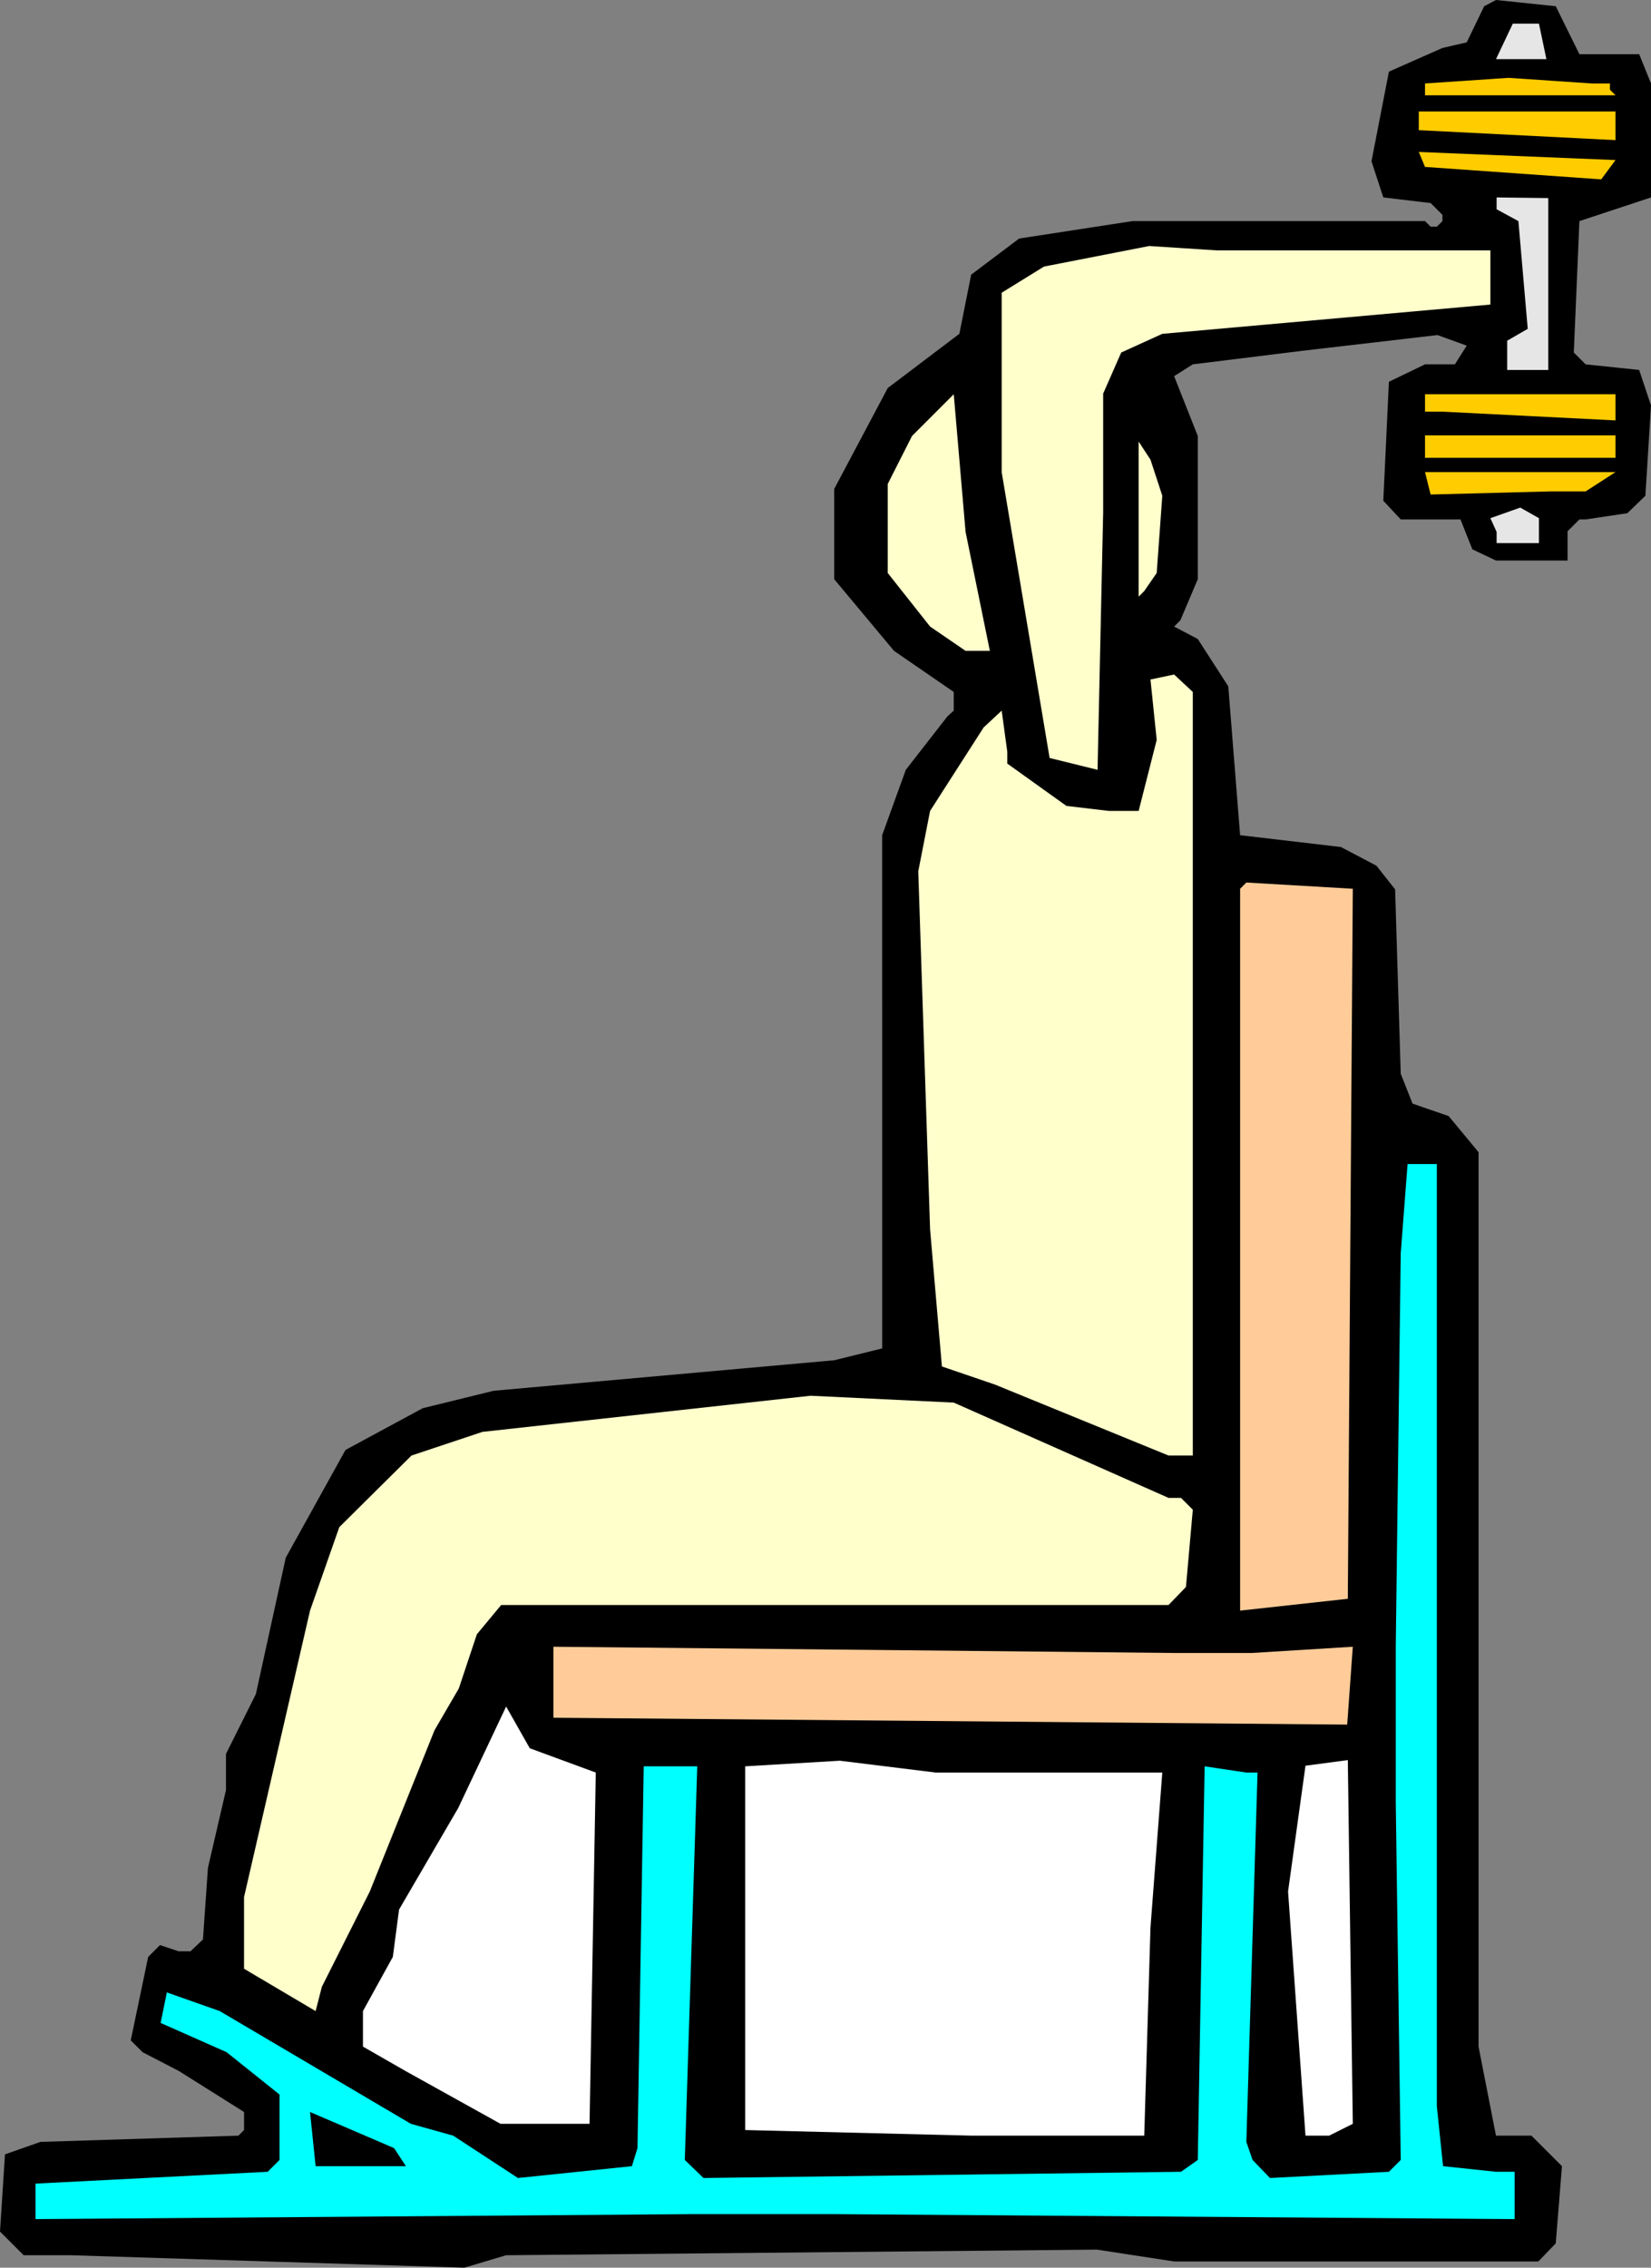
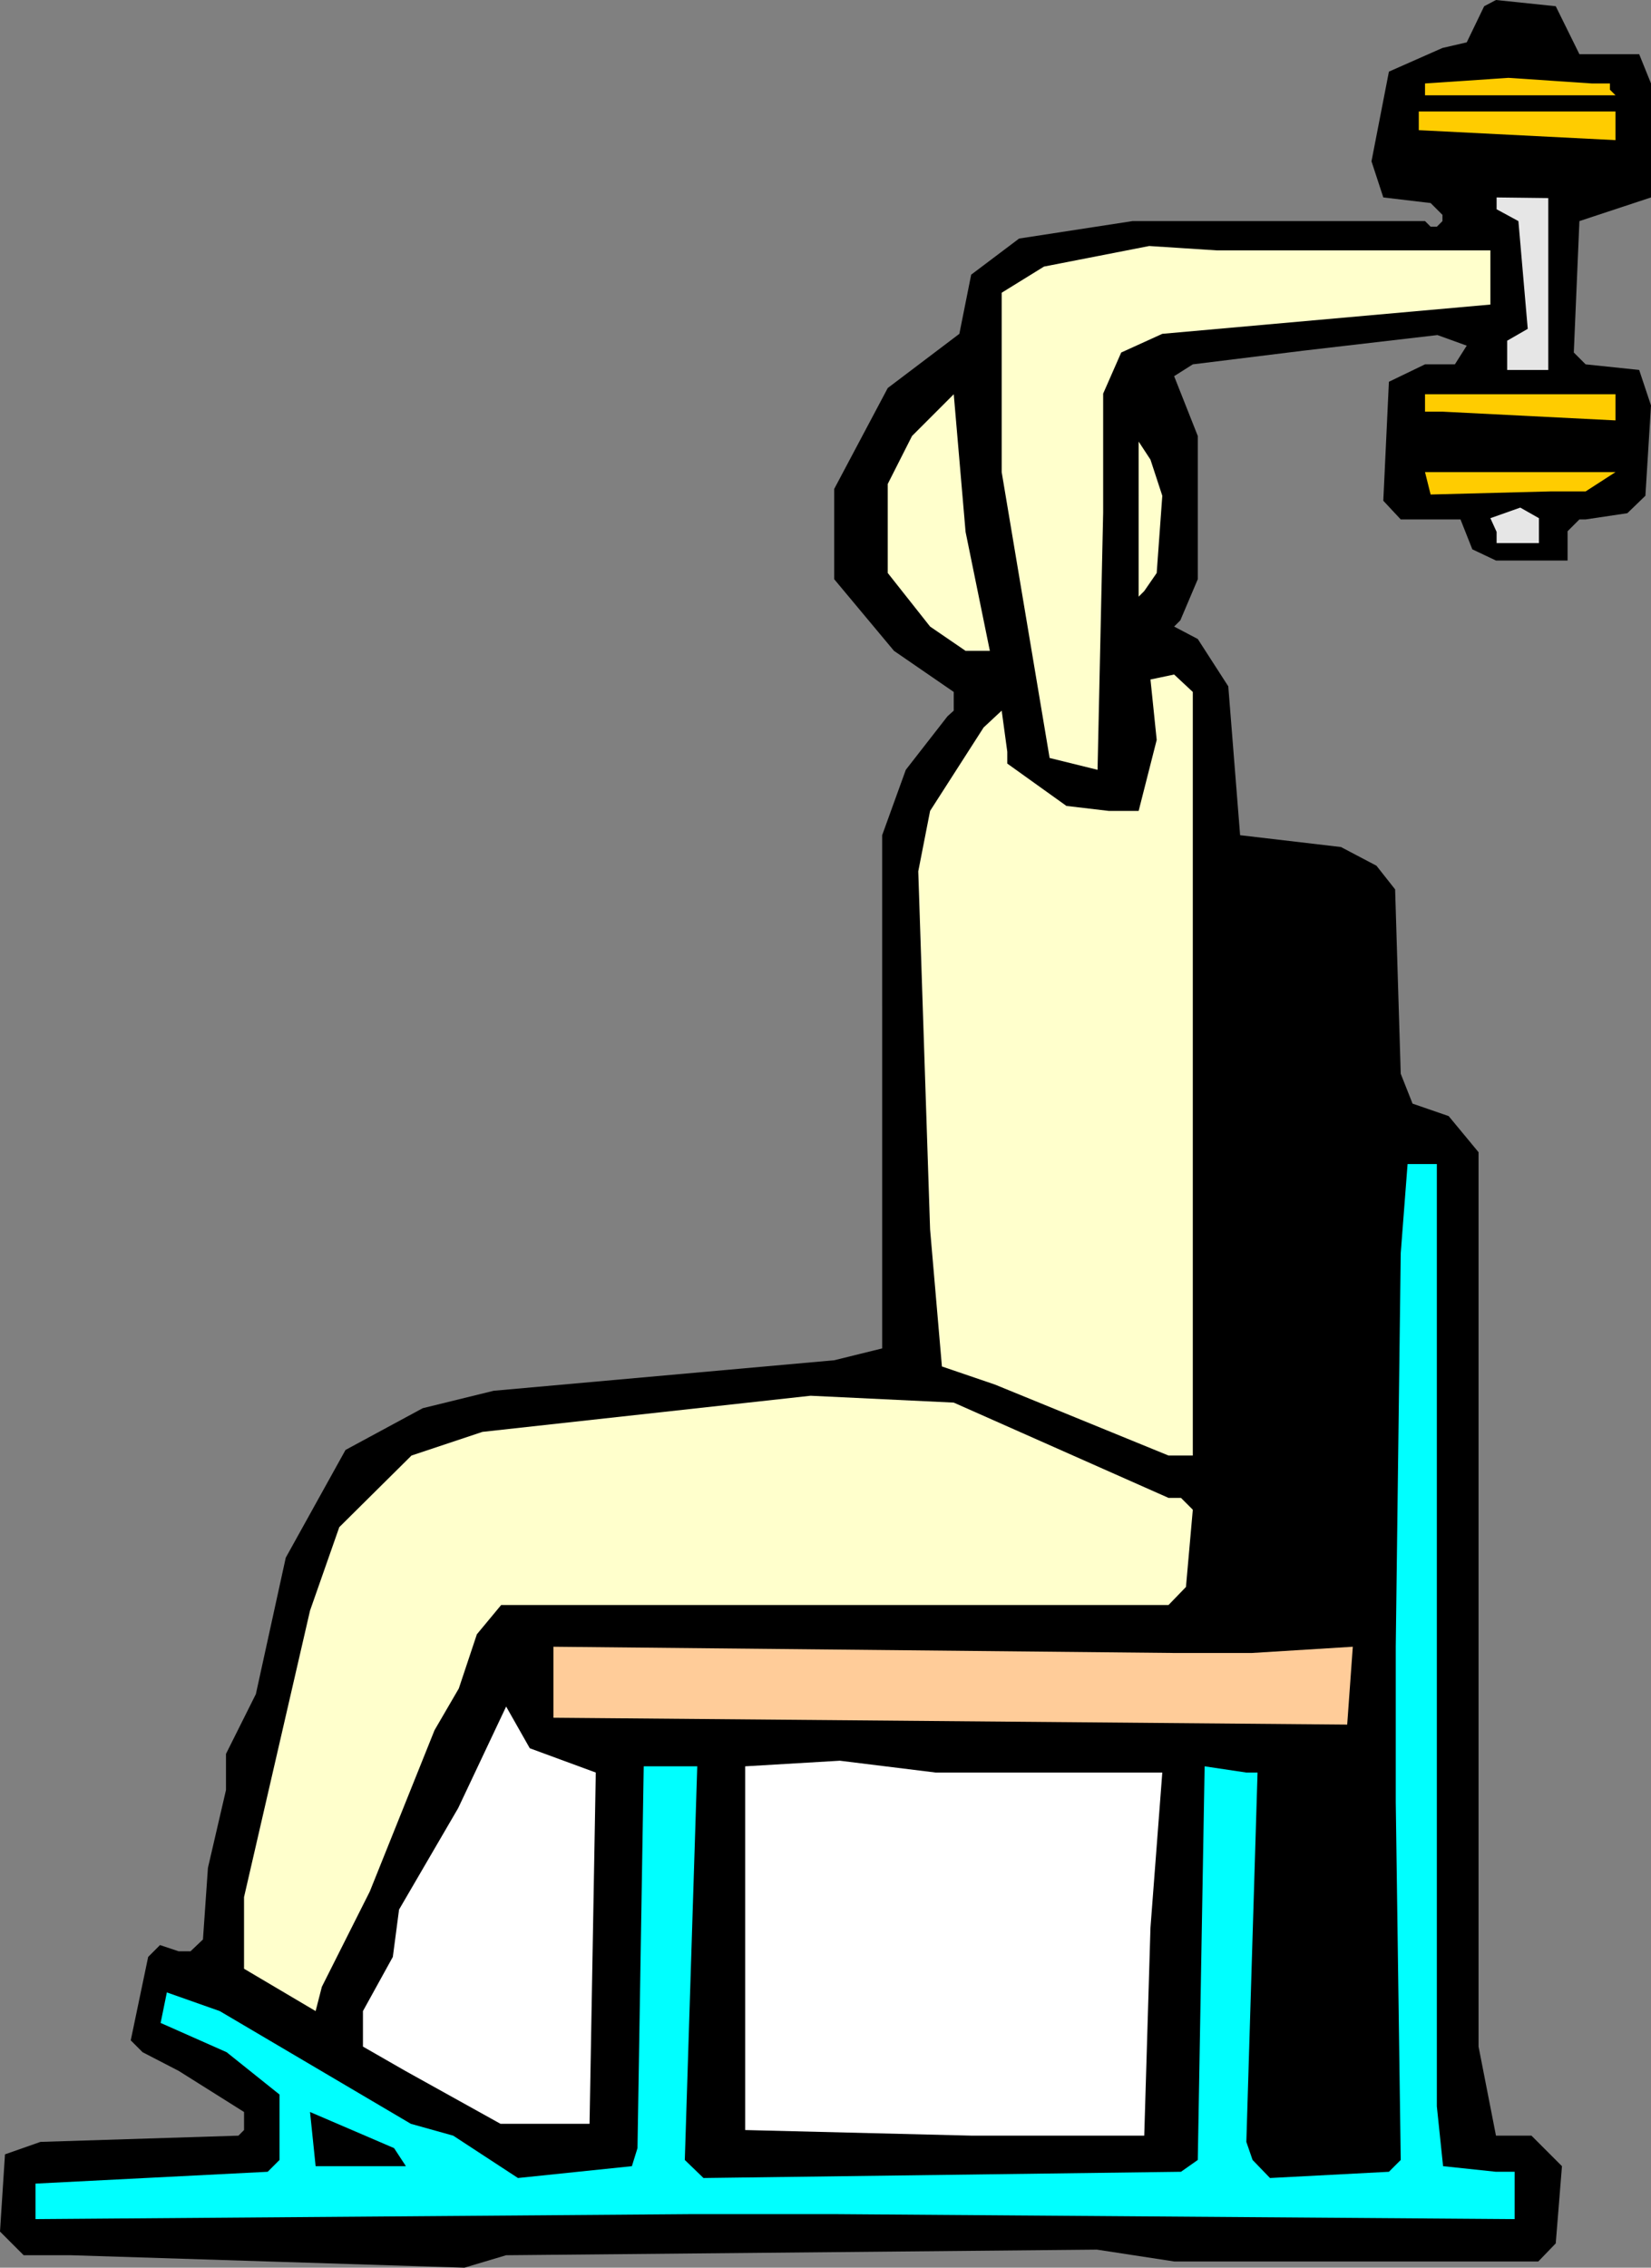
<svg xmlns="http://www.w3.org/2000/svg" xmlns:ns1="http://sodipodi.sourceforge.net/DTD/sodipodi-0.dtd" xmlns:ns2="http://www.inkscape.org/namespaces/inkscape" version="1.0" width="113.377mm" height="155.668mm" id="svg22" ns1:docname="Triceps 07.wmf">
  <rect width="100%" height="100%" fill="#808080" stroke="none" />
  <ns1:namedview id="namedview22" pagecolor="#ffffff" bordercolor="#000000" borderopacity="0.25" ns2:showpageshadow="2" ns2:pageopacity="0.0" ns2:pagecheckerboard="0" ns2:deskcolor="#d1d1d1" ns2:document-units="mm" />
  <defs id="defs1">
    <pattern id="WMFhbasepattern" patternUnits="userSpaceOnUse" width="6" height="6" x="0" y="0" />
  </defs>
  <path style="fill:#000000;fill-opacity:1;fill-rule:evenodd;stroke:none" d="m 409.93,14.058 h 15.512 l 3.07,7.595 v 29.571 l -18.582,6.14 -1.454,34.096 3.07,3.07 13.896,1.454 3.07,9.211 -1.454,23.431 -4.686,4.525 -10.826,1.616 h -1.616 l -3.07,3.07 v 7.595 h -18.582 l -6.14,-2.909 -3.07,-7.756 h -15.512 l -4.524,-4.848 1.454,-30.864 9.372,-4.525 h 7.756 l 3.07,-4.848 -7.594,-2.747 -34.74,4.04 -28.761,3.555 -4.847,3.07 6.14,15.513 v 37.166 l -4.524,10.665 -1.616,1.616 6.14,3.232 7.917,12.281 3.07,38.62 26.176,3.07 9.21,4.848 4.847,6.14 1.454,47.831 3.07,7.756 9.372,3.232 7.756,9.372 v 232.045 l 4.524,23.108 h 9.21 l 7.917,7.918 -1.616,20.037 -4.524,4.686 h -94.525 l -20.036,-3.07 -153.34,1.454 -10.826,3.232 -102.119,-3.232 H 6.14 L 0,578.981 l 1.293,-20.037 9.21,-3.232 51.383,-1.616 1.454,-1.454 v -4.686 l -16.966,-10.665 -9.372,-4.848 -3.07,-3.07 4.524,-21.653 3.07,-3.07 4.847,1.616 h 3.07 l 3.232,-3.07 1.293,-18.583 4.686,-20.199 v -9.372 l 7.756,-15.513 7.756,-35.388 15.512,-27.955 20.036,-10.827 18.42,-4.525 88.385,-7.918 12.442,-3.07 V 216.694 l 6.14,-16.967 10.826,-13.897 1.616,-1.454 v -4.848 l -15.512,-10.665 -15.512,-18.583 v -23.431 l 13.896,-26.178 18.582,-14.058 3.07,-15.351 12.442,-9.372 29.408,-4.525 h 75.943 l 1.454,1.454 h 1.616 l 1.454,-1.454 v -1.616 l -3.07,-3.07 -12.28,-1.454 -3.07,-9.372 4.524,-23.269 13.896,-6.14 6.302,-1.454 4.524,-9.372 L 388.278,0 403.79,1.616 Z" id="path1" />
-   <path style="fill:#e6e6e6;fill-opacity:1;fill-rule:evenodd;stroke:none" d="m 401.366,15.351 h -13.088 l 4.363,-9.211 h 6.786 z" id="path2" />
  <path style="fill:#ffcc00;fill-opacity:1;fill-rule:evenodd;stroke:none" d="m 417.847,21.653 v 1.616 l 1.454,1.454 H 369.858 V 21.653 l 21.652,-1.454 21.652,1.454 z" id="path3" />
  <path style="fill:#ffcc00;fill-opacity:1;fill-rule:evenodd;stroke:none" d="M 419.302,36.358 368.242,33.773 V 28.925 h 51.059 z" id="path4" />
-   <path style="fill:#ffcc00;fill-opacity:1;fill-rule:evenodd;stroke:none" d="m 415.585,46.538 -45.727,-3.232 -1.616,-3.878 51.059,2.101 z" id="path5" />
  <path style="fill:#e6e6e6;fill-opacity:1;fill-rule:evenodd;stroke:none" d="m 391.187,95.985 v -7.595 l 5.332,-3.07 -2.424,-27.955 -5.655,-3.07 v -3.07 l 13.411,0.162 v 44.599 z" id="path6" />
  <path style="fill:#ffffcc;fill-opacity:1;fill-rule:evenodd;stroke:none" d="m 386.824,79.018 -85.153,7.595 -10.664,4.848 -4.686,10.665 v 30.864 l -1.454,66.737 -12.442,-3.07 -12.442,-74.17 V 75.948 l 10.987,-6.787 27.307,-5.333 17.451,1.131 h 71.095 z" id="path7" />
  <path style="fill:#ffffcc;fill-opacity:1;fill-rule:evenodd;stroke:none" d="m 256.913,168.863 h -6.302 l -9.21,-6.302 -10.987,-13.897 V 125.556 l 6.302,-12.443 10.826,-10.827 3.07,35.712 z" id="path8" />
  <path style="fill:#ffcc00;fill-opacity:1;fill-rule:evenodd;stroke:none" d="m 419.302,109.074 -44.758,-2.262 h -4.686 v -4.525 h 49.444 z" id="path9" />
-   <path style="fill:#ffcc00;fill-opacity:1;fill-rule:evenodd;stroke:none" d="m 419.302,118.769 h -49.444 v -5.817 h 49.444 z" id="path10" />
  <path style="fill:#ffffcc;fill-opacity:1;fill-rule:evenodd;stroke:none" d="m 301.671,128.627 -1.454,20.037 -3.232,4.686 -1.454,1.454 V 114.568 l 3.07,4.686 z" id="path11" />
  <path style="fill:#ffcc00;fill-opacity:1;fill-rule:evenodd;stroke:none" d="m 411.546,127.495 h -9.21 l -31.023,0.808 -1.454,-5.817 h 49.444 z" id="path12" />
  <path style="fill:#e6e6e6;fill-opacity:1;fill-rule:evenodd;stroke:none" d="M 399.427,140.907 H 388.44 v -2.909 l -1.616,-3.555 7.756,-2.747 4.847,2.747 z" id="path13" />
  <path style="fill:#ffffcc;fill-opacity:1;fill-rule:evenodd;stroke:none" d="m 309.588,377.638 h -6.302 l -45.081,-18.421 -13.734,-4.686 -3.07,-35.55 -3.07,-92.915 3.07,-15.674 13.896,-21.653 4.686,-4.363 1.454,10.665 v 3.07 l 15.35,10.988 10.987,1.293 h 7.756 l 4.686,-18.421 -1.616,-15.674 6.14,-1.293 4.847,4.525 z" id="path14" />
-   <path style="fill:#ffcc99;fill-opacity:1;fill-rule:evenodd;stroke:none" d="m 349.822,414.804 -27.953,3.07 v -187.284 l 1.616,-1.616 27.63,1.616 z" id="path15" />
  <path style="fill:#00ffff;fill-opacity:1;fill-rule:evenodd;stroke:none" d="m 372.928,546.501 1.616,15.513 13.734,1.454 h 4.847 v 12.281 L 216.68,574.456 H 179.516 L 9.21,575.749 v -9.211 l 60.27,-3.07 3.07,-3.07 v -16.967 l -13.734,-10.988 -17.128,-7.595 1.616,-7.918 13.734,4.848 49.605,29.248 10.987,3.07 16.804,10.988 29.569,-3.07 1.454,-4.686 1.616,-99.055 h 13.896 l -3.232,102.126 4.847,4.686 123.932,-1.616 4.363,-3.07 1.777,-102.126 10.826,1.616 h 2.908 l -2.908,95.824 1.616,4.686 4.524,4.686 30.862,-1.616 3.07,-3.07 -1.293,-92.915 v -40.236 l 1.293,-102.126 1.777,-23.108 h 7.594 z" id="path16" />
  <path style="fill:#ffffcc;fill-opacity:1;fill-rule:evenodd;stroke:none" d="m 303.287,388.627 h 3.232 l 3.07,3.07 -1.777,20.037 -4.524,4.686 H 130.072 l -6.302,7.595 -4.686,14.058 -6.302,10.827 -16.804,41.852 -12.442,24.723 -1.616,6.302 -18.582,-10.988 v -18.583 l 17.128,-74.332 7.594,-21.653 18.743,-18.583 18.42,-6.14 85.153,-9.372 37.164,1.778 z" id="path17" />
  <path style="fill:#ffcc99;fill-opacity:1;fill-rule:evenodd;stroke:none" d="m 324.939,428.863 26.176,-1.616 -1.454,20.199 -206.015,-1.778 v -18.421 l 160.934,1.616 z" id="path18" />
  <path style="fill:#ffffff;fill-opacity:1;fill-rule:evenodd;stroke:none" d="m 154.633,459.888 -1.616,91.137 h -23.106 l -24.722,-13.735 -10.987,-6.302 v -9.211 l 7.756,-14.058 1.616,-12.281 15.35,-26.339 12.442,-26.339 6.14,10.827 z" id="path19" />
  <path style="fill:#ffffff;fill-opacity:1;fill-rule:evenodd;stroke:none" d="m 301.671,459.888 -3.07,40.236 -1.616,53.971 h -44.758 l -58.815,-1.454 v -94.369 l 24.56,-1.454 24.883,3.07 z" id="path20" />
-   <path style="fill:#ffffff;fill-opacity:1;fill-rule:evenodd;stroke:none" d="m 344.975,554.096 h -6.14 l -4.524,-63.344 4.524,-32.641 10.987,-1.454 1.293,94.369 z" id="path21" />
  <path style="fill:#000000;fill-opacity:1;fill-rule:evenodd;stroke:none" d="M 105.351,562.014 H 81.921 l -1.454,-14.058 21.813,9.372 z" id="path22" />
</svg>